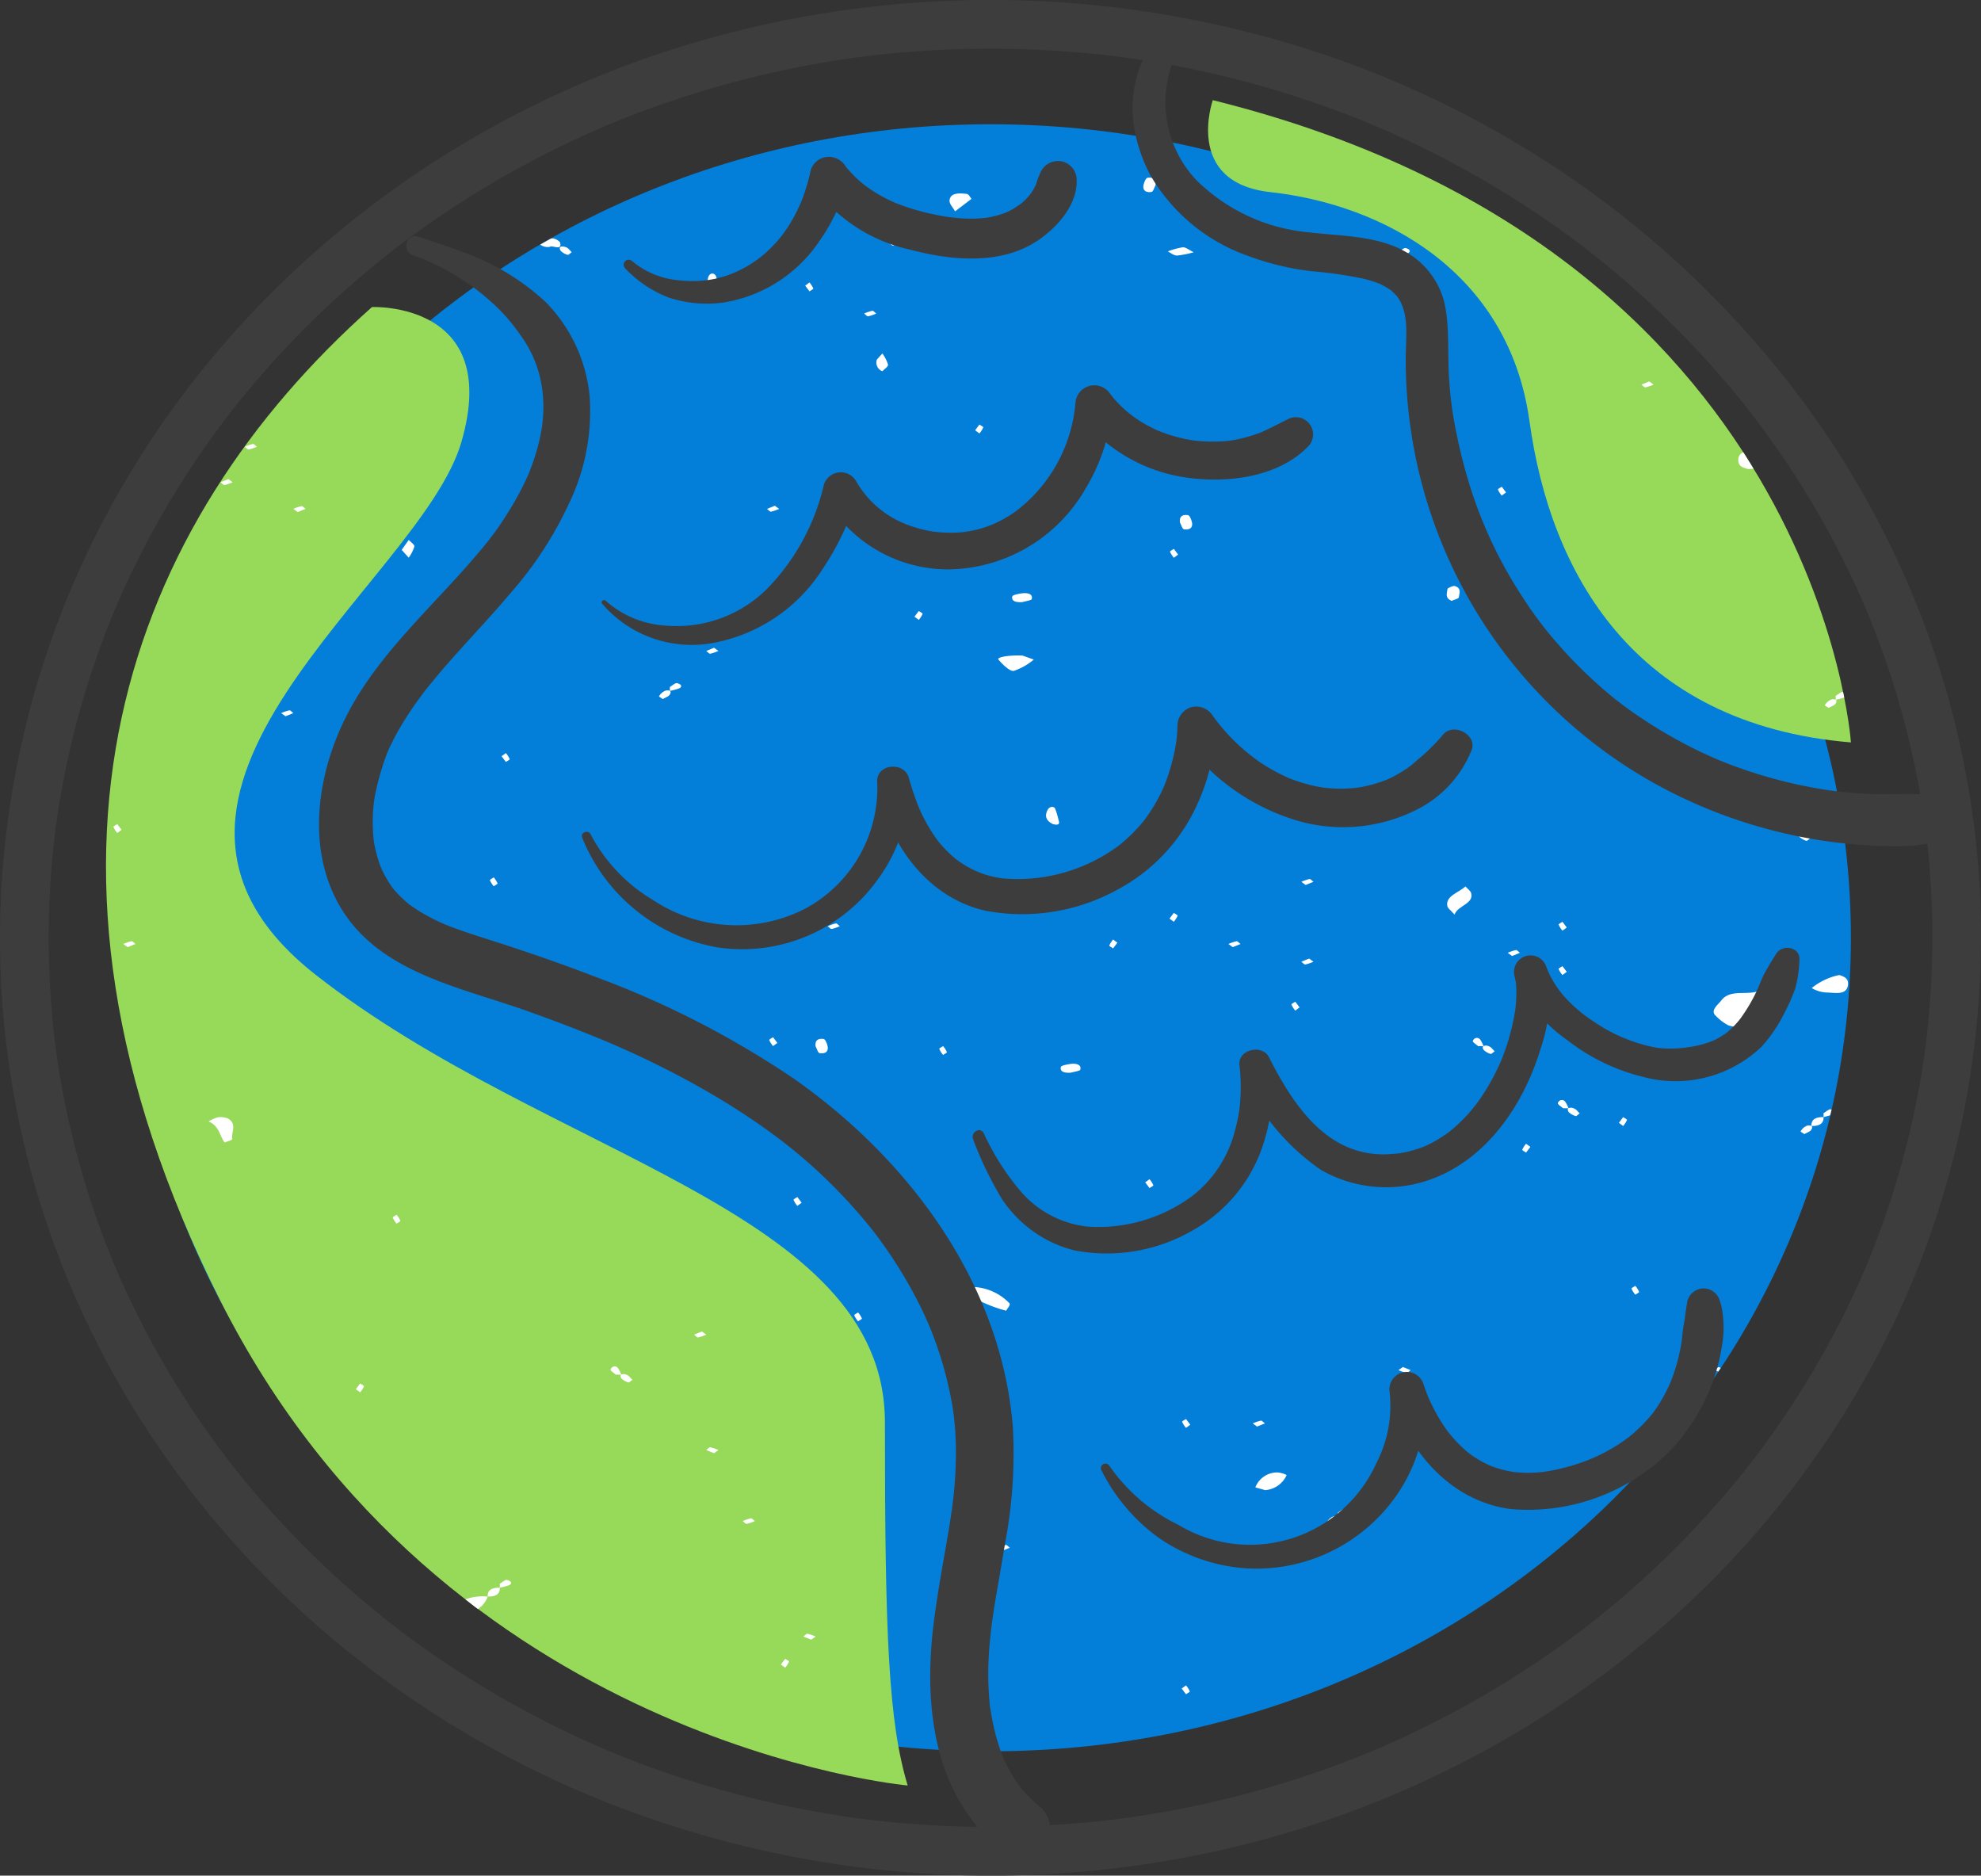
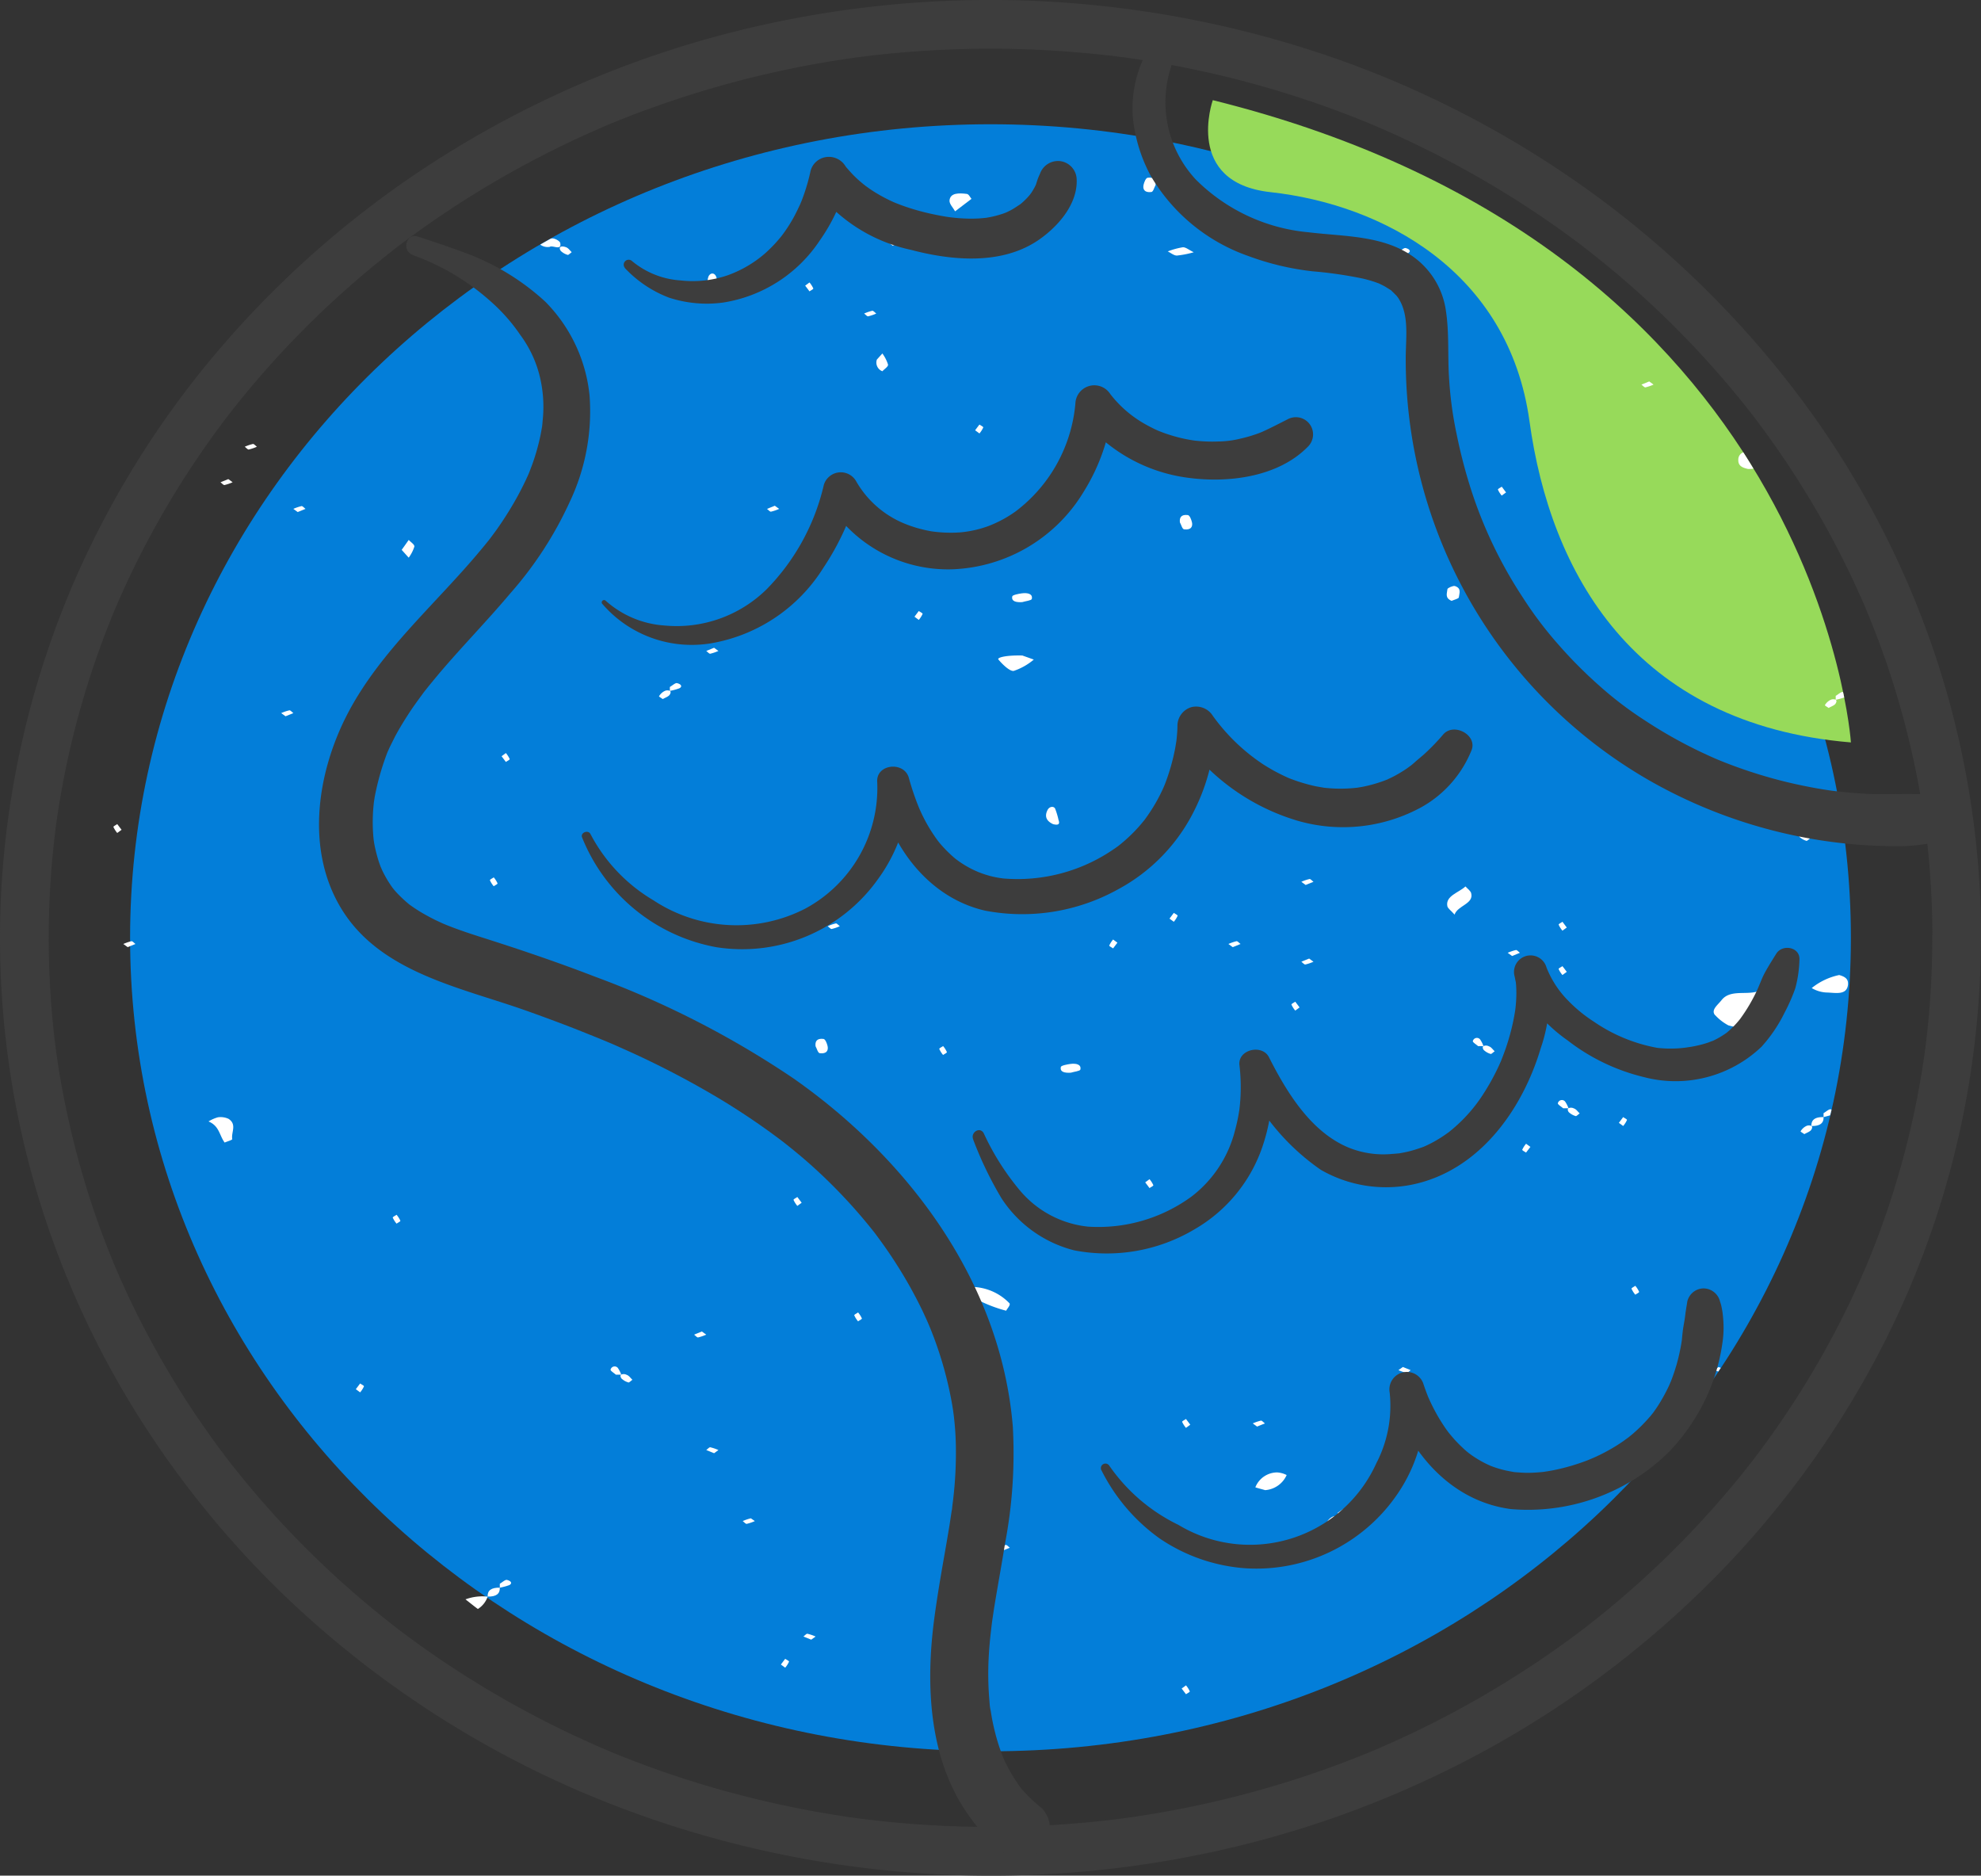
<svg xmlns="http://www.w3.org/2000/svg" width="120.023" height="113.615" viewBox="0 0 120.023 113.615">
  <rect x="0" y="0" width="120.023" height="113.615" fill="#333333" stroke="none" />
  <defs>
    <clipPath id="clip-path">
      <rect id="矩形_8" data-name="矩形 8" width="120.023" height="113.615" fill="none" />
    </clipPath>
  </defs>
  <g id="组_121" data-name="组 121" transform="translate(-26.547 -2.194)">
    <g id="组_88" data-name="组 88" transform="translate(26.547 2.194)">
      <g id="组_85" data-name="组 85" transform="translate(0 0)" clip-path="url(#clip-path)">
        <path id="路径_5208" data-name="路径 5208" d="M109.6,54.381c0,27.215-23.339,49.275-52.129,49.275S5.342,81.6,5.342,54.381,28.681,5.1,57.471,5.1,109.6,27.166,109.6,54.381" transform="translate(2.54 2.427)" fill="#037ed9" />
-         <path id="路径_5209" data-name="路径 5209" d="M20.468,12.606s7.9-.35,5.415,8.185-22.9,21.224-8.83,32.261,34.491,14.212,34.491,27.11.214,18.142,1.38,22c0,0-28.143-2.526-41.665-29.409S5.814,25.632,20.468,12.606" transform="translate(2.07 5.993)" fill="#97da5a" />
        <path id="路径_5210" data-name="路径 5210" d="M49.891,4.112s-1.772,4.995,3.494,5.572c6.756.741,14.438,4.776,15.694,13.882S75.34,41.914,88.553,43.017c0,0-1.964-29.8-38.662-38.905" transform="translate(23.589 1.955)" fill="#97da5a" />
        <path id="路径_5211" data-name="路径 5211" d="M20.76,65.179c-.509-.013-.754.165-.736.539q.766.02.736-.539" transform="translate(9.521 30.994)" fill="#fff" />
        <path id="路径_5212" data-name="路径 5212" d="M19.864,66.3a1.436,1.436,0,0,0,.593-.748,2.944,2.944,0,0,0-1.343.164c.249.195.5.4.75.584" transform="translate(9.089 31.164)" fill="#fff" />
        <path id="路径_5213" data-name="路径 5213" d="M20.951,64.86c-.1-.022-.283.149-.428.232v.239a3.5,3.5,0,0,0,.567-.153c.193-.09.146-.252-.139-.317" transform="translate(9.759 30.842)" fill="#fff" />
        <path id="路径_5214" data-name="路径 5214" d="M16.92,22.167c-.151.212-.3.425-.426.6.18.2.3.336.426.472a2.308,2.308,0,0,0,.342-.67c.019-.124-.22-.27-.342-.406" transform="translate(7.843 10.541)" fill="#fff" />
        <path id="路径_5215" data-name="路径 5215" d="M12.04,29.161a2.712,2.712,0,0,0-.494.168l.263.192.474-.192c-.081-.059-.181-.179-.242-.168" transform="translate(5.491 13.867)" fill="#fff" />
        <path id="路径_5216" data-name="路径 5216" d="M14.611,57.142l.261.192a1.489,1.489,0,0,0,.23-.362c.013-.044-.148-.117-.23-.177-.089.117-.176.235-.261.347" transform="translate(6.948 27.008)" fill="#fff" />
        <path id="路径_5217" data-name="路径 5217" d="M25.731,56.827a.988.988,0,0,0,.431.243c.027.01.148-.1.232-.165-.115-.1-.2-.251-.353-.3a.382.382,0,0,0-.325-.013,1.683,1.683,0,0,0-.21-.41.253.253,0,0,0-.432.1c-.032.074.2.208.316.314h.322c-.055.044-.055.125.019.236" transform="translate(11.922 26.673)" fill="#fff" />
        <path id="路径_5218" data-name="路径 5218" d="M36.974,9.842a2.829,2.829,0,0,0-.494.168c.083.059.164.12.263.192.153-.063.314-.127.474-.192-.081-.059-.181-.179-.242-.168" transform="translate(17.347 4.68)" fill="#fff" />
        <path id="路径_5219" data-name="路径 5219" d="M36.015,14.882a.562.562,0,0,0,.335.705c.122-.136.362-.28.342-.406a2.327,2.327,0,0,0-.342-.67c-.124.136-.246.271-.335.37" transform="translate(17.111 6.901)" fill="#fff" />
        <path id="路径_5220" data-name="路径 5220" d="M35.538,54.241a1.535,1.535,0,0,0-.23-.362c-.081.06-.243.133-.23.177a1.489,1.489,0,0,0,.23.362c.081-.06.243-.133.23-.177" transform="translate(16.68 25.621)" fill="#fff" />
        <path id="路径_5221" data-name="路径 5221" d="M16.128,50.046a1.489,1.489,0,0,0,.23.362c.081-.06.243-.133.23-.177a1.535,1.535,0,0,0-.23-.361c-.083.06-.243.133-.23.177" transform="translate(7.669 23.714)" fill="#fff" />
        <path id="路径_5222" data-name="路径 5222" d="M35.976,12.758a2.712,2.712,0,0,0-.494.168c.083.06.181.179.242.168a2.675,2.675,0,0,0,.494-.168c-.081-.059-.181-.179-.242-.168" transform="translate(16.873 6.067)" fill="#fff" />
        <path id="路径_5223" data-name="路径 5223" d="M32.325,68.1l-.261.347.261.192a1.534,1.534,0,0,0,.23-.362c.013-.044-.149-.117-.23-.177" transform="translate(15.248 32.381)" fill="#fff" />
        <path id="路径_5224" data-name="路径 5224" d="M28.5,54.853c.081.059.181.179.242.168a2.957,2.957,0,0,0,.494-.168l-.263-.192c-.153.063-.314.127-.474.192" transform="translate(13.553 25.993)" fill="#fff" />
        <path id="路径_5225" data-name="路径 5225" d="M33.231,67.07c-.06-.01-.159.108-.242.168l.474.19.263-.19a2.712,2.712,0,0,0-.494-.168" transform="translate(15.687 31.894)" fill="#fff" />
-         <path id="路径_5226" data-name="路径 5226" d="M30.99,62.331a2.829,2.829,0,0,0-.494.168c.083.059.181.179.242.168a2.674,2.674,0,0,0,.494-.168c-.083-.059-.181-.179-.242-.168" transform="translate(14.502 29.64)" fill="#fff" />
+         <path id="路径_5226" data-name="路径 5226" d="M30.99,62.331a2.829,2.829,0,0,0-.494.168c.083.059.181.179.242.168a2.674,2.674,0,0,0,.494-.168" transform="translate(14.502 29.64)" fill="#fff" />
        <path id="路径_5227" data-name="路径 5227" d="M29.736,59.583a2.675,2.675,0,0,0-.494-.168c-.06-.01-.159.108-.242.168l.475.192.261-.192" transform="translate(13.79 28.253)" fill="#fff" />
        <path id="路径_5228" data-name="路径 5228" d="M70.389,56.31c.081.03.164.052.245.083.049-.074.1-.146.149-.221l-.133-.053-.261.192" transform="translate(33.472 26.686)" fill="#fff" />
        <path id="路径_5229" data-name="路径 5229" d="M75.306,45.542c-.1-.024-.283.149-.429.232,0,.08,0,.159,0,.239.133-.034.266-.069.4-.108.027-.115.058-.229.084-.342a.284.284,0,0,0-.053-.021" transform="translate(35.607 21.655)" fill="#fff" />
        <path id="路径_5230" data-name="路径 5230" d="M74.59,46.393a.384.384,0,0,0-.323.013.8.8,0,0,0-.332.316c-.015.019.142.108.227.17.142-.084.342-.149.415-.258s.074-.193.019-.236q.757.018.729-.537c-.506-.015-.751.164-.735.533" transform="translate(35.158 21.808)" fill="#fff" />
        <path id="路径_5231" data-name="路径 5231" d="M34.722,38.077c-.081-.059-.181-.179-.242-.168a2.83,2.83,0,0,0-.494.168c.083.059.181.179.242.168a2.675,2.675,0,0,0,.494-.168" transform="translate(16.161 18.027)" fill="#fff" />
        <path id="路径_5232" data-name="路径 5232" d="M37.811,25.083c-.089.117-.177.233-.261.347l.261.192a1.565,1.565,0,0,0,.23-.362c.013-.044-.149-.117-.23-.177" transform="translate(17.856 11.928)" fill="#fff" />
        <path id="路径_5233" data-name="路径 5233" d="M39.472,64.348c.291.111.581.218.826.313l.645-.313a4.826,4.826,0,0,0-.916-.251c-.17-.012-.369.162-.555.251" transform="translate(18.77 30.48)" fill="#fff" />
        <path id="路径_5234" data-name="路径 5234" d="M42.391,53.843a3.229,3.229,0,0,0-2.668-.981c-.1.049-.243.122-.239.18a8.485,8.485,0,0,0,2.7,1.245c.077-.149.261-.326.208-.444" transform="translate(18.776 25.109)" fill="#fff" />
        <path id="路径_5235" data-name="路径 5235" d="M40.3,17.429c-.089.115-.177.233-.261.347l.261.192a1.535,1.535,0,0,0,.23-.362c.013-.044-.149-.118-.23-.177" transform="translate(19.042 8.288)" fill="#fff" />
        <path id="路径_5236" data-name="路径 5236" d="M39.029,43.306a1.489,1.489,0,0,0-.23-.362c-.081.06-.243.133-.23.177a1.534,1.534,0,0,0,.23.362c.083-.06.243-.133.23-.177" transform="translate(18.34 20.421)" fill="#fff" />
        <path id="路径_5237" data-name="路径 5237" d="M40.037,7.97c-.457-.056-1-.08-1.048.391-.021.215.217.443.338.664l.992-.755c-.077-.087-.158-.285-.282-.3" transform="translate(18.54 3.776)" fill="#fff" />
        <path id="路径_5238" data-name="路径 5238" d="M43.143,27.157l-.692-.246c-.995-.025-1.549.125-1.452.242.233.282.689.729.928.691a3.713,3.713,0,0,0,1.216-.686" transform="translate(19.491 12.796)" fill="#fff" />
        <path id="路径_5239" data-name="路径 5239" d="M23.391,10.058c-.025-.112-.323-.277-.485-.271a.809.809,0,0,0-.083.015c-.214.12-.428.239-.639.363a.75.75,0,0,0,.578.134c.165-.117.741.264.629-.241" transform="translate(10.549 4.653)" fill="#fff" />
        <path id="路径_5240" data-name="路径 5240" d="M41.7,63.593c-.081-.059-.181-.179-.242-.168a2.83,2.83,0,0,0-.494.168c.083.059.164.12.263.192.153-.063.314-.127.474-.192" transform="translate(19.482 30.16)" fill="#fff" />
        <path id="路径_5241" data-name="路径 5241" d="M5.325,39l.474-.192c-.081-.059-.181-.177-.242-.168a2.815,2.815,0,0,0-.493.168L5.325,39" transform="translate(2.408 18.373)" fill="#fff" />
        <path id="路径_5242" data-name="路径 5242" d="M42.751,24.707c.074-.316-.251-.39-.6-.345-.211.028-.562.1-.581.181-.074.314.246.373.6.351.2-.06.558-.1.578-.187" transform="translate(19.762 11.579)" fill="#fff" />
        <path id="路径_5243" data-name="路径 5243" d="M4.888,33.831c-.08.059-.243.133-.23.177a1.616,1.616,0,0,0,.23.361c.084-.06.164-.121.263-.192l-.263-.347" transform="translate(2.215 16.088)" fill="#fff" />
        <path id="路径_5244" data-name="路径 5244" d="M43.708,33.916a4.579,4.579,0,0,0-.207-.689c-.091-.165-.351-.128-.46.09-.162.323-.131.637.338.854.325.08.423,0,.329-.255" transform="translate(20.425 15.752)" fill="#fff" />
        <path id="路径_5245" data-name="路径 5245" d="M44.167,44.212c.2-.061.558-.1.578-.187.074-.314-.251-.39-.6-.344-.21.027-.561.1-.58.18-.074.317.246.373.6.351" transform="translate(20.71 20.766)" fill="#fff" />
        <path id="路径_5246" data-name="路径 5246" d="M47.024,48.6c.086.112.174.23.261.347.083-.061.243-.133.23-.177a1.489,1.489,0,0,0-.23-.362l-.261.192" transform="translate(22.361 23.021)" fill="#fff" />
        <path id="路径_5247" data-name="路径 5247" d="M45.779,39.108l.261-.347-.261-.192a1.535,1.535,0,0,0-.23.362c-.013.044.149.118.23.177" transform="translate(21.66 18.341)" fill="#fff" />
        <path id="路径_5248" data-name="路径 5248" d="M71.376,19.044c0,.332.218.453.6.536.112,0,.218-.007.319-.018-.2-.331-.4-.66-.617-.993a.468.468,0,0,0-.3.475" transform="translate(33.942 8.83)" fill="#fff" />
        <path id="路径_5249" data-name="路径 5249" d="M48.771,58.253c-.081.06-.243.133-.23.177a1.565,1.565,0,0,0,.23.362l.261-.192c-.084-.114-.173-.23-.261-.347" transform="translate(23.083 27.701)" fill="#fff" />
        <path id="路径_5250" data-name="路径 5250" d="M75.587,28.641v.235a.383.383,0,0,0-.322.015.793.793,0,0,0-.332.314c-.016.021.14.108.226.17.142-.084.344-.148.416-.258s.074-.193.018-.236a4.752,4.752,0,0,0,.509-.139c-.021-.1-.046-.215-.068-.325l-.018-.007c-.1-.022-.283.149-.429.232" transform="translate(35.633 13.509)" fill="#fff" />
        <path id="路径_5251" data-name="路径 5251" d="M71.382,33.17a2.829,2.829,0,0,0-.494.168c.083.06.181.179.242.168a2.675,2.675,0,0,0,.494-.168c-.083-.059-.181-.179-.242-.168" transform="translate(33.71 15.773)" fill="#fff" />
        <path id="路径_5252" data-name="路径 5252" d="M76.592,40.584c.025-.316-.183-.46-.534-.556a3.91,3.91,0,0,0-1.664.789,1.929,1.929,0,0,0,.9.27c.519.006,1.241.2,1.3-.5" transform="translate(35.373 19.034)" fill="#fff" />
        <path id="路径_5253" data-name="路径 5253" d="M70.451,42.258a2.99,2.99,0,0,0,.8.621c.974.282,1.18.028,1.428-.149.519-.369,1.025-.747,1.538-1.12.3-.221.819-.434.155-.742-.3-.139-.465-.726-1.014-.236-.654.583-1.909-.055-2.516.719-.242.308-.651.59-.4.907" transform="translate(33.463 19.23)" fill="#fff" />
-         <path id="路径_5254" data-name="路径 5254" d="M48.273,22.532c-.081.059-.243.133-.23.177a1.565,1.565,0,0,0,.23.362l.261-.192c-.084-.114-.173-.23-.261-.347" transform="translate(22.846 10.715)" fill="#fff" />
        <path id="路径_5255" data-name="路径 5255" d="M47.21,7.3c-.115.015-.211.27-.248.425-.06.257.041.494.472.44.115-.015.173-.274.255-.422.031-.263-.049-.5-.48-.443" transform="translate(22.324 3.466)" fill="#fff" />
        <path id="路径_5256" data-name="路径 5256" d="M48.52,69.38l.263.347c.081-.06.243-.133.229-.177a1.527,1.527,0,0,0-.229-.361l-.263.192" transform="translate(23.073 32.901)" fill="#fff" />
        <path id="路径_5257" data-name="路径 5257" d="M49.177,21.572c-.037-.153-.133-.41-.246-.425-.431-.053-.512.18-.481.443.084.148.14.409.257.422.431.055.533-.183.471-.44" transform="translate(23.037 10.053)" fill="#fff" />
        <path id="路径_5258" data-name="路径 5258" d="M48.865,10.151a4.616,4.616,0,0,0-.916.251c.186.089.375.255.558.251a5.736,5.736,0,0,0,1.017-.2c-.288-.139-.487-.313-.658-.3" transform="translate(22.801 4.827)" fill="#fff" />
        <path id="路径_5259" data-name="路径 5259" d="M48.021,37.823l.261.192a1.489,1.489,0,0,0,.23-.362c.013-.044-.148-.117-.23-.177-.087.117-.176.235-.261.347" transform="translate(22.836 17.821)" fill="#fff" />
        <path id="路径_5260" data-name="路径 5260" d="M23.707,10.462c-.115-.1-.2-.251-.354-.3-.308-.109-.46,0-.308.226a.976.976,0,0,0,.429.243c.028.012.148-.1.233-.165" transform="translate(10.93 4.81)" fill="#fff" />
        <path id="路径_5261" data-name="路径 5261" d="M27.394,28.526a.806.806,0,0,0-.333.314c-.015.021.142.108.227.171.142-.086.344-.149.416-.26s.074-.193.018-.236a3.542,3.542,0,0,0,.561-.153c.195-.089.148-.252-.137-.317-.1-.022-.283.149-.429.232v.236a.381.381,0,0,0-.322.013" transform="translate(12.868 13.335)" fill="#fff" />
        <path id="路径_5262" data-name="路径 5262" d="M29.242,26.953a2.83,2.83,0,0,0,.494-.168l-.263-.192L29,26.785c.081.059.181.179.242.168" transform="translate(13.79 12.646)" fill="#fff" />
        <path id="路径_5263" data-name="路径 5263" d="M21.086,31.277a1.534,1.534,0,0,0-.23-.362l-.261.192.261.347c.081-.06.243-.133.23-.177" transform="translate(9.794 14.701)" fill="#fff" />
        <path id="路径_5264" data-name="路径 5264" d="M31.968,20.762l-.474.192c.081.059.18.177.242.167a2.769,2.769,0,0,0,.493-.167l-.261-.192" transform="translate(14.976 9.873)" fill="#fff" />
        <path id="路径_5265" data-name="路径 5265" d="M32.814,49.14c-.081.06-.243.133-.23.177a1.535,1.535,0,0,0,.23.362l.261-.192-.261-.347" transform="translate(15.495 23.368)" fill="#fff" />
        <path id="路径_5266" data-name="路径 5266" d="M33.553,11.958a1.535,1.535,0,0,0-.23-.362l-.261.192c.083.112.173.229.261.347.083-.06.242-.133.23-.177" transform="translate(15.722 5.514)" fill="#fff" />
        <path id="路径_5267" data-name="路径 5267" d="M12.539,20.777a2.829,2.829,0,0,0-.494.168c.083.059.164.12.263.192l.474-.192c-.081-.059-.181-.179-.242-.168" transform="translate(5.728 9.88)" fill="#fff" />
-         <path id="路径_5268" data-name="路径 5268" d="M31.587,42.756a1.535,1.535,0,0,0,.23.362l.261-.192-.261-.347c-.081.06-.243.133-.23.177" transform="translate(15.02 20.248)" fill="#fff" />
        <path id="路径_5269" data-name="路径 5269" d="M29.586,12.123a1.044,1.044,0,0,0,0-.7c-.1-.258-.363-.258-.472,0a1.938,1.938,0,0,0-.081.606c.235.344.457.356.553.1" transform="translate(13.806 5.339)" fill="#fff" />
        <path id="路径_5270" data-name="路径 5270" d="M20.578,36.38a1.489,1.489,0,0,0-.23-.362c-.081.06-.243.133-.23.177a1.535,1.535,0,0,0,.23.362c.083-.061.243-.133.23-.177" transform="translate(9.566 17.128)" fill="#fff" />
        <path id="路径_5271" data-name="路径 5271" d="M9.775,45.964a1.146,1.146,0,0,0-.645-.093,2.177,2.177,0,0,0-.568.251c.664.279.651.841.977,1.279.167-.074.471-.156.46-.212-.074-.41.3-.881-.224-1.225" transform="translate(4.072 21.809)" fill="#fff" />
        <path id="路径_5272" data-name="路径 5272" d="M10.544,18.226a2.829,2.829,0,0,0-.494.168c.083.059.181.179.242.168a2.789,2.789,0,0,0,.494-.168c-.081-.059-.181-.179-.242-.168" transform="translate(4.779 8.667)" fill="#fff" />
        <path id="路径_5273" data-name="路径 5273" d="M74.1,34.592a1.006,1.006,0,0,0,.431.243c.027.01.148-.1.233-.165-.117-.1-.2-.251-.354-.305a.386.386,0,0,0-.325-.012,1.683,1.683,0,0,0-.21-.41.253.253,0,0,0-.432.1c-.032.074.2.207.316.314h.322c-.055.043-.055.125.019.236" transform="translate(34.924 16.1)" fill="#fff" />
        <path id="路径_5274" data-name="路径 5274" d="M66.472,46.207l.261.192a1.488,1.488,0,0,0,.23-.362c.013-.044-.148-.117-.23-.177-.087.117-.176.235-.261.347" transform="translate(31.61 21.808)" fill="#fff" />
        <path id="路径_5275" data-name="路径 5275" d="M9.528,19.668l-.474.192c.081.059.18.177.242.168a2.942,2.942,0,0,0,.493-.168l-.261-.192" transform="translate(4.305 9.353)" fill="#fff" />
        <path id="路径_5276" data-name="路径 5276" d="M33.969,42.653c-.431-.053-.511.18-.48.443.083.148.14.407.255.422.431.055.533-.183.472-.44-.037-.155-.133-.41-.248-.425" transform="translate(15.923 20.279)" fill="#fff" />
        <path id="路径_5277" data-name="路径 5277" d="M64.627,45.892a1,1,0,0,0,.431.243c.027.01.148-.1.233-.167-.117-.1-.2-.249-.354-.3a.386.386,0,0,0-.325-.012,1.683,1.683,0,0,0-.21-.41.253.253,0,0,0-.432.1c-.032.074.2.208.316.313h.322c-.055.044-.055.125.019.236" transform="translate(30.418 21.473)" fill="#fff" />
        <path id="路径_5278" data-name="路径 5278" d="M59.512,19.792a1.534,1.534,0,0,0,.23.362L60,19.962c-.086-.112-.173-.23-.261-.347-.081.06-.243.133-.23.177" transform="translate(28.3 9.327)" fill="#fff" />
        <path id="路径_5279" data-name="路径 5279" d="M53.441,60.605a1.451,1.451,0,0,0-.578-.158,1.429,1.429,0,0,0-1.316.9c-.006.013.376.111.595.174a1.551,1.551,0,0,0,1.3-.913" transform="translate(24.512 28.744)" fill="#fff" />
        <path id="路径_5280" data-name="路径 5280" d="M52.176,58.489c-.081-.059-.181-.179-.242-.168a2.83,2.83,0,0,0-.494.168l.263.192c.153-.063.314-.127.474-.192" transform="translate(24.461 27.733)" fill="#fff" />
        <path id="路径_5281" data-name="路径 5281" d="M67.872,15.659l-.474.192c.081.059.182.177.242.168a2.814,2.814,0,0,0,.493-.168l-.261-.192" transform="translate(32.05 7.446)" fill="#fff" />
        <path id="路径_5282" data-name="路径 5282" d="M50.7,39l.474-.192c-.081-.059-.181-.177-.242-.168a2.775,2.775,0,0,0-.493.168L50.7,39" transform="translate(23.987 18.373)" fill="#fff" />
        <path id="路径_5283" data-name="路径 5283" d="M59.519,22.52c.019.084.376.127.553.18.39.034.7-.031.63-.344-.018-.084-.37-.153-.581-.181-.351-.044-.676.03-.6.345" transform="translate(28.298 10.539)" fill="#fff" />
        <path id="路径_5284" data-name="路径 5284" d="M53.029,41.3a1.489,1.489,0,0,0,.23.362l.261-.192c-.084-.114-.173-.23-.261-.347-.083.061-.243.133-.23.177" transform="translate(25.217 19.554)" fill="#fff" />
        <path id="路径_5285" data-name="路径 5285" d="M62.734,47.491,63,47.144l-.263-.19a1.527,1.527,0,0,0-.23.36c-.013.044.149.118.23.177" transform="translate(29.723 22.328)" fill="#fff" />
        <path id="路径_5286" data-name="路径 5286" d="M59.872,38.1c.18-.555,1.179-.648,1.006-1.3-.04-.148-.227-.273-.345-.409-.406.379-1.216.568-1.1,1.189.027.145.224.271.441.519" transform="translate(28.256 17.304)" fill="#fff" />
        <path id="路径_5287" data-name="路径 5287" d="M59.7,24.957c.145-.066.429-.131.438-.211.022-.239.184-.547-.239-.686-.1-.034-.444.114-.452.187-.018.239-.177.53.252.71" transform="translate(28.249 11.439)" fill="#fff" />
        <path id="路径_5288" data-name="路径 5288" d="M53.928,36.087a2.712,2.712,0,0,0-.494.168c.083.059.164.12.263.192.153-.063.314-.127.474-.192-.081-.06-.181-.179-.242-.168" transform="translate(25.41 17.16)" fill="#fff" />
        <path id="路径_5289" data-name="路径 5289" d="M62.175,39.362l.472-.192c-.081-.059-.18-.177-.241-.168a2.844,2.844,0,0,0-.5.168l.264.192" transform="translate(29.441 18.546)" fill="#fff" />
        <path id="路径_5290" data-name="路径 5290" d="M61.507,20.157a1.489,1.489,0,0,0,.23.362L62,20.327c-.086-.112-.173-.23-.261-.347-.083.06-.243.133-.23.177" transform="translate(29.248 9.501)" fill="#fff" />
        <path id="路径_5291" data-name="路径 5291" d="M63.438,41.379c-.019.239-.179.53.252.71.143-.066.428-.131.435-.211.024-.239.186-.549-.236-.688-.1-.032-.446.115-.452.189" transform="translate(30.146 19.585)" fill="#fff" />
        <path id="路径_5292" data-name="路径 5292" d="M61.136,43.34a.988.988,0,0,0,.431.243c.027.01.148-.1.233-.165-.117-.1-.2-.251-.354-.3a.382.382,0,0,0-.325-.013,1.682,1.682,0,0,0-.21-.41.253.253,0,0,0-.432.1c-.032.074.2.208.316.314h.322c-.055.043-.055.124.019.235" transform="translate(28.758 20.26)" fill="#fff" />
        <path id="路径_5293" data-name="路径 5293" d="M64.492,38.188c-.086-.112-.173-.23-.261-.347-.083.061-.243.133-.23.177a1.527,1.527,0,0,0,.229.362l.263-.192" transform="translate(30.434 17.995)" fill="#fff" />
        <path id="路径_5294" data-name="路径 5294" d="M64.23,40.2c.083-.059.164-.12.263-.192l-.263-.345c-.081.059-.243.131-.23.176a1.535,1.535,0,0,0,.23.362" transform="translate(30.434 18.861)" fill="#fff" />
        <path id="路径_5295" data-name="路径 5295" d="M53.676,39.711a2.712,2.712,0,0,0,.494-.168c-.083-.059-.164-.12-.261-.192-.153.063-.316.127-.475.192.083.061.181.179.242.168" transform="translate(25.41 18.713)" fill="#fff" />
        <path id="路径_5296" data-name="路径 5296" d="M58.065,10.184c-.1-.022-.285.149-.429.232v.235a.383.383,0,0,0-.322.015.806.806,0,0,0-.333.314c-.013.019.142.108.226.17.143-.084.345-.149.418-.258s.072-.195.018-.238A3.648,3.648,0,0,0,58.2,10.5c.192-.09.146-.252-.139-.317" transform="translate(27.096 4.842)" fill="#fff" />
        <path id="路径_5297" data-name="路径 5297" d="M66.992,52.964a1.518,1.518,0,0,0,.23.362c.081-.06.243-.133.23-.177a1.542,1.542,0,0,0-.23-.363c-.083.06-.243.133-.23.179" transform="translate(31.857 25.101)" fill="#fff" />
        <path id="路径_5298" data-name="路径 5298" d="M55.57,61.944c-.1-.024-.283.149-.429.232,0,.078,0,.156,0,.235a.386.386,0,0,0-.323.015.812.812,0,0,0-.332.314c-.015.019.142.109.226.17.143-.084.344-.148.416-.258s.074-.195.018-.238a3.6,3.6,0,0,0,.562-.152c.193-.09.146-.252-.139-.317" transform="translate(25.91 29.455)" fill="#fff" />
        <path id="路径_5299" data-name="路径 5299" d="M58.16,56.31l-.474-.192-.263.192a2.83,2.83,0,0,0,.494.168c.061.01.161-.109.242-.168" transform="translate(27.307 26.686)" fill="#fff" />
        <path id="路径_5300" data-name="路径 5300" d="M117.072,56.808q0,2.2-.181,4.39-.093,1.113-.232,2.221c-.012.1-.078.567-.028.22-.024.164-.046.326-.069.49q-.082.547-.174,1.093a52.5,52.5,0,0,1-2.116,8.307q-.343,1-.726,1.983c-.117.3-.236.6-.357.894l-.115.277c-.018.043-.118.279-.043.1s-.025.058-.043.1c-.049.111-.1.221-.145.331Q112,79.142,111.008,81a54.76,54.76,0,0,1-4.511,7.068l-.328.431c-.037.049-.171.22.012-.013-.05.062-.1.125-.148.189-.223.283-.447.565-.676.844q-.684.839-1.4,1.65-1.394,1.583-2.9,3.057t-3.133,2.845q-.788.664-1.6,1.3s-.313.245-.137.109c.148-.115-.058.043-.091.071l-.437.331c-.292.22-.586.435-.882.649a59.257,59.257,0,0,1-7.3,4.5q-1.926,1-3.92,1.864c-.074.031-.513.217-.221.094l-.518.215q-.522.212-1.046.415-1.025.4-2.063.755a60.967,60.967,0,0,1-8.6,2.278q-1.111.208-2.23.376c-.192.03-.385.058-.578.084l-.257.035c.058-.007.3-.038,0,0q-.582.075-1.164.14-2.293.252-4.6.335a62.629,62.629,0,0,1-9.26-.35q-.582-.066-1.164-.142c.323.041-.171-.025-.251-.035-.215-.031-.428-.063-.642-.1q-1.118-.17-2.228-.384-2.2-.421-4.362-1-2.136-.575-4.227-1.3-1.036-.363-2.06-.761-.494-.193-.986-.394l-.23-.1c-.041-.016-.285-.12-.112-.046.205.086-.171-.074-.168-.072l-.286-.124a59.527,59.527,0,0,1-7.651-4.012q-1.844-1.144-3.6-2.424-.392-.286-.782-.58c-.13-.1-.258-.2-.387-.3-.313-.238.151.122-.038-.03l-.239-.187q-.859-.675-1.691-1.383a57.4,57.4,0,0,1-6.01-5.926q-.671-.77-1.316-1.563c-.227-.28-.45-.562-.673-.845-.038-.049-.17-.221.01.013l-.146-.19c-.121-.159-.242-.319-.362-.478q-1.255-1.682-2.38-3.456a53.971,53.971,0,0,1-3.931-7.415c-.037-.083-.214-.5-.089-.2-.069-.167-.139-.333-.207-.5-.137-.335-.27-.67-.4-1.008q-.381-.985-.72-1.985-.682-2.01-1.2-4.07T3.615,65.1c-.058-.344-.111-.689-.162-1.034-.012-.089-.089-.637-.041-.28-.027-.2-.053-.409-.077-.612q-.128-1.049-.212-2.1a53.178,53.178,0,0,1,.021-8.779q.1-1.111.238-2.219l.031-.245c-.006.052-.043.308,0,.025.022-.164.046-.326.071-.488q.086-.578.186-1.154.363-2.107.9-4.18.531-2.054,1.226-4.059.345-1,.73-1.982.186-.476.382-.949c.031-.074.062-.148.091-.223.084-.2-.1.221-.007.021.083-.183.159-.369.239-.552A54.352,54.352,0,0,1,11.2,28.9q1.151-1.791,2.436-3.491c.1-.127.193-.254.291-.381-.187.243.072-.091.139-.176.223-.283.447-.564.676-.843q.686-.837,1.4-1.647a57.16,57.16,0,0,1,6.05-5.89c.527-.443,1.062-.872,1.6-1.3.308-.243-.155.117.038-.03l.193-.149c.145-.111.291-.22.437-.329.292-.22.587-.435.884-.649q1.737-1.248,3.563-2.37a59.51,59.51,0,0,1,7.676-3.975l.23-.1c-.269.114-.063.027-.007,0l.519-.214c.347-.14.7-.279,1.046-.413Q39.4,6.556,40.44,6.2q2.1-.719,4.238-1.282,2.167-.569,4.372-.98,1.144-.212,2.294-.381l.515-.074c.06-.009.291-.037-.006,0l.258-.032c.388-.05.778-.1,1.166-.139A62.906,62.906,0,0,1,62.544,3q2.333.1,4.657.363c.173.019.345.041.518.062.087.01.645.084.317.04q.578.08,1.155.168,1.116.175,2.225.388A60.7,60.7,0,0,1,80,6.343q1.036.365,2.058.766.494.193.984.4l.23.094c.208.086-.212-.091-.007,0l.573.246q1.988.872,3.909,1.883A59.148,59.148,0,0,1,95.069,14.3c.263.192.522.387.782.583l.387.3c-.242-.187-.024-.018.037.03l.239.189q.857.677,1.687,1.386,1.609,1.374,3.113,2.864t2.883,3.075q.691.792,1.35,1.611.321.4.634.8c-.2-.251.083.109.134.179.121.158.242.319.36.48a54.718,54.718,0,0,1,4.474,7.093q.98,1.859,1.815,3.791c.031.074.062.148.094.22-.121-.279-.032-.078-.009-.019.069.167.139.333.207.5q.2.5.4,1.009.378.987.716,1.988a52.57,52.57,0,0,1,2.06,8.263c.056.345.109.689.159,1.036.013.1.028.2.043.305-.007-.053-.04-.31,0-.025.022.162.043.326.062.49q.128,1.049.212,2.1.173,2.129.171,4.266a1.476,1.476,0,1,0,2.951,0A54.2,54.2,0,0,0,117.1,39.246a55.377,55.377,0,0,0-8.089-15.232,59.576,59.576,0,0,0-12.647-12.4,60.9,60.9,0,0,0-15.816-8.2A63.544,63.544,0,0,0,43.587,2.154,61.367,61.367,0,0,0,27.109,9.291a59.289,59.289,0,0,0-13.33,11.3A56.094,56.094,0,0,0,4.511,35.186,54.911,54.911,0,0,0,.171,52.542,54.106,54.106,0,0,0,1.706,70.309,54.787,54.787,0,0,0,8.684,86.257,57.824,57.824,0,0,0,20.106,99.231a60.4,60.4,0,0,0,15.107,9.311,63.3,63.3,0,0,0,36.925,3.91,61.733,61.733,0,0,0,17.1-6.016A59.94,59.94,0,0,0,103.4,96.054a57.028,57.028,0,0,0,10.324-13.886,54.222,54.222,0,0,0,5.569-16.526,55.721,55.721,0,0,0,.729-8.834,1.476,1.476,0,1,0-2.951,0" transform="translate(0 0)" fill="#3d3d3d" />
        <path id="路径_5301" data-name="路径 5301" d="M18.789,10.844a14.276,14.276,0,0,1,4.853,2.933,10.647,10.647,0,0,1,1.648,1.9,7.01,7.01,0,0,1,1.152,2.4,7.807,7.807,0,0,1,.2,2.815c-.006.1-.016.195-.027.292-.05.466.027-.151-.019.122-.041.243-.087.485-.143.726a13.111,13.111,0,0,1-.446,1.509c-.052.142-.108.283-.161.425-.01.028-.109.263-.024.065q-.153.352-.322.692c-.246.506-.519,1-.81,1.478-.263.435-.543.862-.837,1.276-.148.205-.3.409-.45.608.137-.174-.027.032-.046.056-.133.162-.263.328-.4.488-2.74,3.316-6.181,6.2-8.172,10.073-1.809,3.524-2.5,8.118-.373,11.67,2.339,3.912,7.208,4.812,11.183,6.218q1.554.549,3.09,1.148c.5.2,1,.4,1.492.6l.241.1c-.215-.093.269.114.241.1.3.127.587.255.881.387a54.538,54.538,0,0,1,5.818,3.015q1.432.863,2.8,1.836c.217.155.432.31.643.469.087.063.171.127.255.19.025.018.443.341.156.118.428.335.847.677,1.262,1.031a32.181,32.181,0,0,1,4.211,4.388c.205.258.034.047,0-.006.087.118.176.235.263.353.148.2.291.4.429.595q.445.631.85,1.282a26.867,26.867,0,0,1,1.443,2.618c.1.218.205.438.3.658,0,0,.19.438.084.19s.078.192.078.192q.3.739.546,1.495a22.624,22.624,0,0,1,.717,2.79c.044.236.086.472.12.71.012.072.068.555.018.1.012.1.022.19.032.286q.091.792.112,1.589a24.108,24.108,0,0,1-.176,3.513c-.015.117-.03.232-.043.347a1.157,1.157,0,0,1-.032.226c-.044.288-.086.577-.131.865q-.142.865-.294,1.728c-.23,1.307-.454,2.615-.629,3.929-.525,3.959-.351,8.416,2.01,11.813a9.914,9.914,0,0,0,1.979,2.169,1.82,1.82,0,0,0,2.51,0,1.794,1.794,0,0,0,0-2.51,8.323,8.323,0,0,1-.971-.894,3.64,3.64,0,0,1-.422-.5c.246.382.015.009-.035-.059-.072-.108-.146-.215-.214-.326a9.527,9.527,0,0,1-.627-1.149c-.007-.019-.173-.418-.068-.151s-.053-.14-.059-.158c-.093-.249-.18-.5-.257-.755-.131-.431-.238-.866-.326-1.307-.043-.221-.078-.444-.115-.667-.056-.331,0,.012,0,.065a5.1,5.1,0,0,1-.059-.542,18.759,18.759,0,0,1-.047-2.716c.03-.542.08-1.083.143-1.622.019-.174.041-.347.062-.521-.038.3,0,0,.009-.052.052-.347.1-.694.158-1.039.2-1.213.423-2.42.617-3.631a29.1,29.1,0,0,0,.471-7.074c-.72-8.722-6.289-16.187-13.286-21.091a56.194,56.194,0,0,0-12.036-6.168c-2.072-.8-4.174-1.52-6.292-2.2-1-.319-2-.629-2.963-1.037.06.027.276.125-.016-.01-.133-.062-.27-.122-.4-.187-.22-.109-.437-.223-.651-.344s-.421-.249-.624-.385c-.081-.055-.159-.111-.241-.167-.151-.112-.156-.115-.016-.009-.056-.046-.114-.091-.168-.14q-.279-.239-.534-.5c-.08-.081-.153-.164-.23-.249,0,0-.271-.338-.118-.139s-.1-.142-.1-.148c-.062-.089-.118-.179-.177-.27-.121-.2-.236-.406-.338-.617-.031-.063-.195-.457-.044-.075-.031-.08-.063-.159-.091-.239-.075-.2-.139-.4-.195-.609s-.108-.416-.149-.626c-.025-.127-.044-.255-.063-.384.046.283.009.084-.006-.084a10.071,10.071,0,0,1-.035-1.318c.007-.223.022-.444.046-.665,0-.006.044-.444.015-.186-.025.226.044-.273.055-.319a15.707,15.707,0,0,1,.763-2.674c.093-.251-.158.339.024-.055.049-.1.091-.207.14-.308.1-.2.2-.4.3-.6.245-.46.518-.906.8-1.343s.593-.86.9-1.278-.184.223.136-.177c.065-.083.131-.164.195-.246q.3-.365.6-.726c1.409-1.666,2.941-3.226,4.345-4.894a22.5,22.5,0,0,0,3.6-5.53,12.8,12.8,0,0,0,1.21-6.46,9.4,9.4,0,0,0-2.69-5.694,14.6,14.6,0,0,0-5.029-3.016c-.884-.332-1.787-.624-2.683-.921-.708-.236-1,.866-.308,1.111" transform="translate(6.233 4.612)" fill="#3d3d3d" />
        <path id="路径_5302" data-name="路径 5302" d="M47.221,2.467a7.231,7.231,0,0,0-.7,3.608,9.352,9.352,0,0,0,1.1,3.628,11.107,11.107,0,0,0,5.932,4.849,16.4,16.4,0,0,0,3.856.915,25.322,25.322,0,0,1,3.075.446c.243.059.485.127.722.208.058.019.115.041.173.062.192.069-.139-.066.044.016.127.058.252.12.373.187.1.058.2.124.3.186.179.109-.028-.052.121.093.086.081.167.167.252.246,0,0,.133.149.058.058s.069.1.081.117c.639.984.475,2.231.453,3.447A29.385,29.385,0,0,0,77.843,46.323a30.309,30.309,0,0,0,15.045,3.969,10.334,10.334,0,0,0,2.182-.232,1.467,1.467,0,0,0,1.056-1.619,1.486,1.486,0,0,0-1.449-1.279c-1.241-.078-2.485.016-3.729-.047q-.894-.046-1.784-.151c-.027,0-.515-.065-.18-.019-.149-.021-.3-.043-.444-.065-.345-.053-.688-.112-1.03-.179a28.478,28.478,0,0,1-3.612-.938q-.779-.257-1.543-.558c-.139-.055-.277-.111-.415-.168.264.111-.187-.081-.192-.083q-.478-.21-.95-.438a28.2,28.2,0,0,1-3.243-1.84,22,22,0,0,1-2.786-2.123,27.218,27.218,0,0,1-2.507-2.529,22.849,22.849,0,0,1-2.1-2.784,26.852,26.852,0,0,1-3.119-6.47,31.363,31.363,0,0,1-.9-3.441,22.583,22.583,0,0,1-.462-3.462c-.083-1.332.015-2.677-.186-4a4.851,4.851,0,0,0-1.883-3.211c-1.828-1.378-4.269-1.288-6.432-1.552A11.073,11.073,0,0,1,50.333,9.9a6.876,6.876,0,0,1-1.511-6.754c.336-.924-1.189-1.582-1.6-.676" transform="translate(22.11 0.967)" fill="#3d3d3d" />
        <path id="路径_5303" data-name="路径 5303" d="M25.687,13.174a7.143,7.143,0,0,0,2.669,1.79,7.358,7.358,0,0,0,3.276.3,8.623,8.623,0,0,0,5.858-3.754,11.093,11.093,0,0,0,1.675-3.614l-2.106.274a9.875,9.875,0,0,0,5.957,3.9c2.5.66,5.533.938,7.773-.623,1.146-.8,2.327-2.141,2.271-3.63a1.146,1.146,0,0,0-.99-1.12,1.16,1.16,0,0,0-1.251.817c.013-.037.093-.22.006-.027-.049.108-.1.22-.137.331s-.068.208-.1.311c-.072.208,0,.006.015-.031-.028.055-.055.112-.083.167-.058.111-.122.217-.19.322-.034.052-.074.1-.106.153.006-.01.134-.159.046-.059-.074.084-.143.168-.218.248s-.156.158-.238.233c-.047.043-.094.084-.143.125s-.233.153-.019.016c-.189.121-.369.249-.567.357-.1.053-.2.1-.3.149-.155.081.19-.066.025-.009-.074.025-.148.056-.223.081a6.212,6.212,0,0,1-.8.211c-.058.012-.117.018-.174.031-.195.044.168-.013-.031.006-.156.016-.314.031-.472.04-.3.016-.595.015-.893,0-.139-.007-.279-.016-.418-.028l-.179-.018c.009,0-.325-.035-.2-.021s-.108-.015-.137-.019l-.177-.028c-.137-.024-.274-.047-.412-.074-.266-.052-.531-.108-.794-.173a13.435,13.435,0,0,1-1.4-.421c-.127-.046-.252-.094-.378-.143-.018-.007-.174-.071-.043-.016s-.055-.024-.087-.038c-.229-.1-.454-.212-.674-.331q-.372-.2-.724-.434c-.109-.074-.214-.153-.323-.227-.146-.1.143.121.009.007-.063-.053-.128-.1-.192-.155a6.816,6.816,0,0,1-.581-.53c-.1-.106-.2-.215-.3-.328-.032-.037-.063-.075-.1-.114-.208-.251.134.184-.059-.081a1.176,1.176,0,0,0-1.148-.55,1.14,1.14,0,0,0-.959.826,11.84,11.84,0,0,1-.426,1.5c-.037.108-.077.214-.118.32-.022.056-.14.325-.059.148-.117.252-.233.5-.364.75a9.148,9.148,0,0,1-.814,1.266c.093-.12-.01.01-.025.028l-.124.149c-.074.086-.148.171-.224.254q-.279.3-.584.577a7.089,7.089,0,0,1-2.32,1.357,6.514,6.514,0,0,1-2.827.3,5.107,5.107,0,0,1-2.945-1.18.3.3,0,0,0-.423.423" transform="translate(12.173 3.064)" fill="#3d3d3d" />
        <path id="路径_5304" data-name="路径 5304" d="M24.746,29.061a7.149,7.149,0,0,0,6.734,2.356,10.022,10.022,0,0,0,6.656-4.548A15.759,15.759,0,0,0,40.2,22.41l-1.936.252a8.553,8.553,0,0,0,7.664,4.3,9.708,9.708,0,0,0,7.991-4.72,11.913,11.913,0,0,0,1.763-5.315l-2.119.574a9.877,9.877,0,0,0,6.492,3.892c2.5.375,5.629.019,7.466-1.89a1.042,1.042,0,0,0-1.257-1.629c-.5.252-1.006.518-1.52.75-.106.047-.267.111-.506.19-.267.089-.539.165-.813.227a5.853,5.853,0,0,1-1.368.177c-.283.012-.567.009-.85-.006q-.181-.009-.363-.027c-.081-.006-.162-.015-.242-.024.086.012.087.013,0,0a9.236,9.236,0,0,1-1.594-.378c-.115-.037-.229-.078-.342-.12,0,0-.339-.136-.176-.066-.258-.111-.512-.238-.758-.373a7.027,7.027,0,0,1-2.21-1.872,1.148,1.148,0,0,0-2.119.574,9.2,9.2,0,0,1-3.622,6.529,7.32,7.32,0,0,1-1.666.894,6.65,6.65,0,0,1-1.7.376,8.188,8.188,0,0,1-1.744-.066,8.625,8.625,0,0,1-.9-.212A7.637,7.637,0,0,1,43,24.172,5.989,5.989,0,0,1,40.1,21.592a1.072,1.072,0,0,0-1.937.254,13.293,13.293,0,0,1-3.472,6.33,7.773,7.773,0,0,1-6.181,2.19,5.948,5.948,0,0,1-3.563-1.5.139.139,0,0,0-.2.2" transform="translate(11.751 7.524)" fill="#3d3d3d" />
        <path id="路径_5305" data-name="路径 5305" d="M23.91,36.943a10.865,10.865,0,0,0,8.13,6.64,10.094,10.094,0,0,0,9.784-4.109,9.908,9.908,0,0,0,1.92-5.874l-1.918.26c.624,3.422,2.97,6.7,6.492,7.508a11.957,11.957,0,0,0,8.067-1.294,10.918,10.918,0,0,0,4.6-4.744,12.125,12.125,0,0,0,1.3-5.173l-2.142.58a13.133,13.133,0,0,0,7.131,5.191,9.9,9.9,0,0,0,7.55-.863,6.9,6.9,0,0,0,2.961-3.388c.4-.938-1.059-1.722-1.7-.987a13.2,13.2,0,0,1-1.136,1.18c-.193.174-.4.338-.592.509-.1.091-.207.179-.314.264.193-.153-.09.06-.162.111-.21.143-.426.277-.649.4-.1.058-.21.112-.316.164l-.183.087c-.207.1.1-.034-.038.019a8.525,8.525,0,0,1-1.521.447c-.074.013-.453.074-.2.038-.121.016-.242.028-.363.038-.28.025-.562.035-.843.032s-.534-.018-.8-.044c-.071-.007-.143-.015-.214-.024.021,0,.173.025.037,0-.162-.027-.325-.053-.487-.087a10.507,10.507,0,0,1-1.58-.485,11.4,11.4,0,0,1-1.537-.822,11.729,11.729,0,0,1-3.065-2.947,1.194,1.194,0,0,0-1.3-.528,1.179,1.179,0,0,0-.845,1.11c0,.251-.019.5-.044.751-.006.066-.015.134-.022.2-.024.246.04-.236.006-.034-.028.161-.052.322-.081.483a12.714,12.714,0,0,1-.617,2.153c-.021.052-.043.1-.063.155,0-.006.087-.2.034-.078-.041.091-.081.183-.124.274q-.148.319-.319.629a10.552,10.552,0,0,1-.72,1.126c-.158.217.038-.035-.087.114-.084.1-.165.2-.252.3-.165.189-.336.37-.516.544s-.351.331-.537.485a4.7,4.7,0,0,1-.5.379,10.281,10.281,0,0,1-6.694,1.788,5.77,5.77,0,0,1-2.433-.859q-.133-.084-.261-.173c-.055-.04-.266-.2-.106-.072q-.255-.2-.488-.425c-.143-.136-.28-.277-.412-.423q-.1-.108-.19-.221c-.035-.041-.069-.084-.1-.127-.125-.153.06.084-.013-.016a10.372,10.372,0,0,1-.7-1.1c-.094-.174-.184-.353-.269-.531-.041-.087-.078-.176-.12-.263-.078-.164.01.028.021.053-.021-.053-.043-.106-.065-.159a16.212,16.212,0,0,1-.6-1.771c-.274-1.034-2.011-.863-1.917.26a8.3,8.3,0,0,1-4.39,7.668,9.129,9.129,0,0,1-9.167-.519,10.106,10.106,0,0,1-3.819-4.018c-.142-.273-.626-.081-.506.212" transform="translate(11.361 13.793)" fill="#3d3d3d" />
        <path id="路径_5306" data-name="路径 5306" d="M45.238,63.912a11.255,11.255,0,0,0,3.516,4.123,10.58,10.58,0,0,0,5.215,1.813,10.34,10.34,0,0,0,9.42-4.834,9.455,9.455,0,0,0,1.386-6.1L62.7,59.2c1.071,3.454,3.574,6.559,7.341,7.062a12.161,12.161,0,0,0,9.4-3.29q.294-.283.565-.593.131-.148.257-.305c.041-.05.081-.1.121-.153l.12-.155a11.944,11.944,0,0,0,1.648-2.892,11.686,11.686,0,0,0,.713-2.708,6.031,6.031,0,0,0,.046-1.374q-.009-.126-.022-.252c-.069-.618-.034-.242-.015-.106-.018-.125-.031-.249-.058-.373a2.256,2.256,0,0,0-.211-.621l.139.512,0-.043a1.039,1.039,0,0,0-1.014-1.015A1.025,1.025,0,0,0,80.707,53.9c-.007-.111.041-.254.007-.08-.01.053-.019.108-.028.161-.027.148-.044.294-.069.444.01-.065.053-.4.007-.044-.01.087-.022.174-.032.261-.03.248.021-.117.009-.055s-.021.137-.031.205c-.043.257-.094.508-.121.766-.018.159-.032.319-.047.477-.019.215.049-.31,0-.007-.016.1-.031.2-.047.294-.068.388-.155.773-.261,1.152a12.016,12.016,0,0,1-.4,1.163c.115-.291-.031.068-.058.124-.037.083-.077.164-.117.245-.108.22-.226.437-.35.648-.112.192-.23.378-.356.561-.035.052-.2.279-.139.2.086-.112-.043.052-.063.077-.053.063-.1.128-.159.19a9.615,9.615,0,0,1-1.065,1.058c-.1.081-.195.162-.3.241.143-.111-.179.125-.214.152-.238.165-.481.322-.732.466a10.643,10.643,0,0,1-1.478.717,12.7,12.7,0,0,1-1.982.58c-.149.03-.3.056-.447.081-.022,0-.277.043-.158.027.1-.015-.1.01-.091.009-.311.03-.621.052-.934.052-.255,0-.508-.021-.761-.04-.043,0-.224-.028-.01,0L70.131,64c-.133-.024-.264-.049-.4-.078a6.511,6.511,0,0,1-.7-.2c-.046-.015-.332-.124-.217-.077.1.038-.179-.083-.243-.115-.187-.091-.372-.193-.55-.3-.087-.055-.174-.109-.258-.167-.049-.032-.1-.066-.143-.1-.025-.018-.22-.164-.1-.069.108.084-.128-.106-.155-.128-.075-.065-.151-.13-.223-.2-.153-.142-.3-.289-.443-.441-.156-.168-.3-.345-.449-.524l.049.062c-.038-.053-.078-.1-.117-.158-.069-.094-.136-.19-.2-.288a10.476,10.476,0,0,1-.612-1.039c-.083-.158-.161-.317-.235-.48-.04-.084-.077-.171-.115-.257-.063-.139.089.226-.007-.018-.1-.263-.2-.525-.285-.792A1.058,1.058,0,0,0,62.7,59.2a7.539,7.539,0,0,1-.806,4.281A8.4,8.4,0,0,1,49.9,67.218a10.824,10.824,0,0,1-4.188-3.586.277.277,0,0,0-.478.279" transform="translate(21.496 25.15)" fill="#3d3d3d" />
        <path id="路径_5307" data-name="路径 5307" d="M39.971,50.523a22.114,22.114,0,0,0,1.713,3.555,7.432,7.432,0,0,0,4.409,3.158,10.39,10.39,0,0,0,7.3-1.281,9.2,9.2,0,0,0,3.99-4.683,11.172,11.172,0,0,0,.637-5.244l-1.787.484a13.768,13.768,0,0,0,4.8,5.846,7.923,7.923,0,0,0,6.4.668c3.574-1.155,5.9-4.584,6.929-8.048a9.437,9.437,0,0,0,.35-4.871l-1.934.534a9.375,9.375,0,0,0,3.19,3.864,12.193,12.193,0,0,0,4.614,2.23A7.546,7.546,0,0,0,87.737,44.9a8.913,8.913,0,0,0,1.4-2.073,10.724,10.724,0,0,0,.643-1.462,7.327,7.327,0,0,0,.252-1.726c.05-.779-1.024-.971-1.4-.379-.23.367-.46.73-.67,1.11-.2.356-.329.748-.5,1.117a10.29,10.29,0,0,1-1,1.7c-.122.167-.043.058-.015.022-.04.05-.08.1-.121.148-.089.106-.181.208-.279.307s-.167.165-.255.245c-.043.038-.086.074-.13.112s-.065.055-.1.081c.086-.066.1-.077.041-.034a5.237,5.237,0,0,1-.595.367c-.1.05-.193.1-.292.14.217-.1-.148.053-.215.075a6.463,6.463,0,0,1-.642.179c-.125.028-.252.053-.379.075-.05.009-.426.061-.22.035a7.171,7.171,0,0,1-1.847.03A9.9,9.9,0,0,1,77.6,43.4a8.856,8.856,0,0,1-1.836-1.563,6.013,6.013,0,0,1-1.056-1.731,1,1,0,0,0-1.934.534c.027.108.041.22.069.329.044.173-.016-.214,0-.031.006.072.015.145.021.218a7.066,7.066,0,0,1,.006.884c-.007.148-.019.3-.034.443-.007.077-.018.153-.027.229-.013.117.01-.068.01-.074-.007.053-.015.1-.024.158-.056.341-.124.679-.207,1.015q-.137.556-.32,1.1c-.059.173-.12.344-.184.513-.032.086-.068.171-.1.257-.016.044-.034.087-.052.128.04-.1.024-.056-.007.016a13.768,13.768,0,0,1-1.161,2.116,9.312,9.312,0,0,1-1.445,1.681q-.226.208-.465.4c-.142.117.053-.034-.094.074-.09.065-.18.128-.271.19a7.6,7.6,0,0,1-1.027.587c-.043.021-.255.112-.109.052-.089.037-.179.071-.269.1-.2.071-.4.133-.6.187s-.416.1-.627.134a.5.5,0,0,1-.134.019c-.118.012-.238.022-.357.03a5.609,5.609,0,0,1-2.65-.384c-2.294-.952-3.752-3.36-4.825-5.474-.412-.812-1.9-.469-1.787.484a11.357,11.357,0,0,1,.063,1.914c-.009.171-.022.341-.038.511-.01.094-.021.189-.032.282-.013.112.006-.037.007-.049-.007.055-.016.109-.025.164a11.348,11.348,0,0,1-.254,1.167,7.281,7.281,0,0,1-2.615,3.96,9.566,9.566,0,0,1-6.277,1.83,6.224,6.224,0,0,1-4.121-2.181,15.424,15.424,0,0,1-2.2-3.473c-.227-.429-.822-.053-.637.372" transform="translate(18.991 18.503)" fill="#3d3d3d" />
      </g>
    </g>
  </g>
</svg>